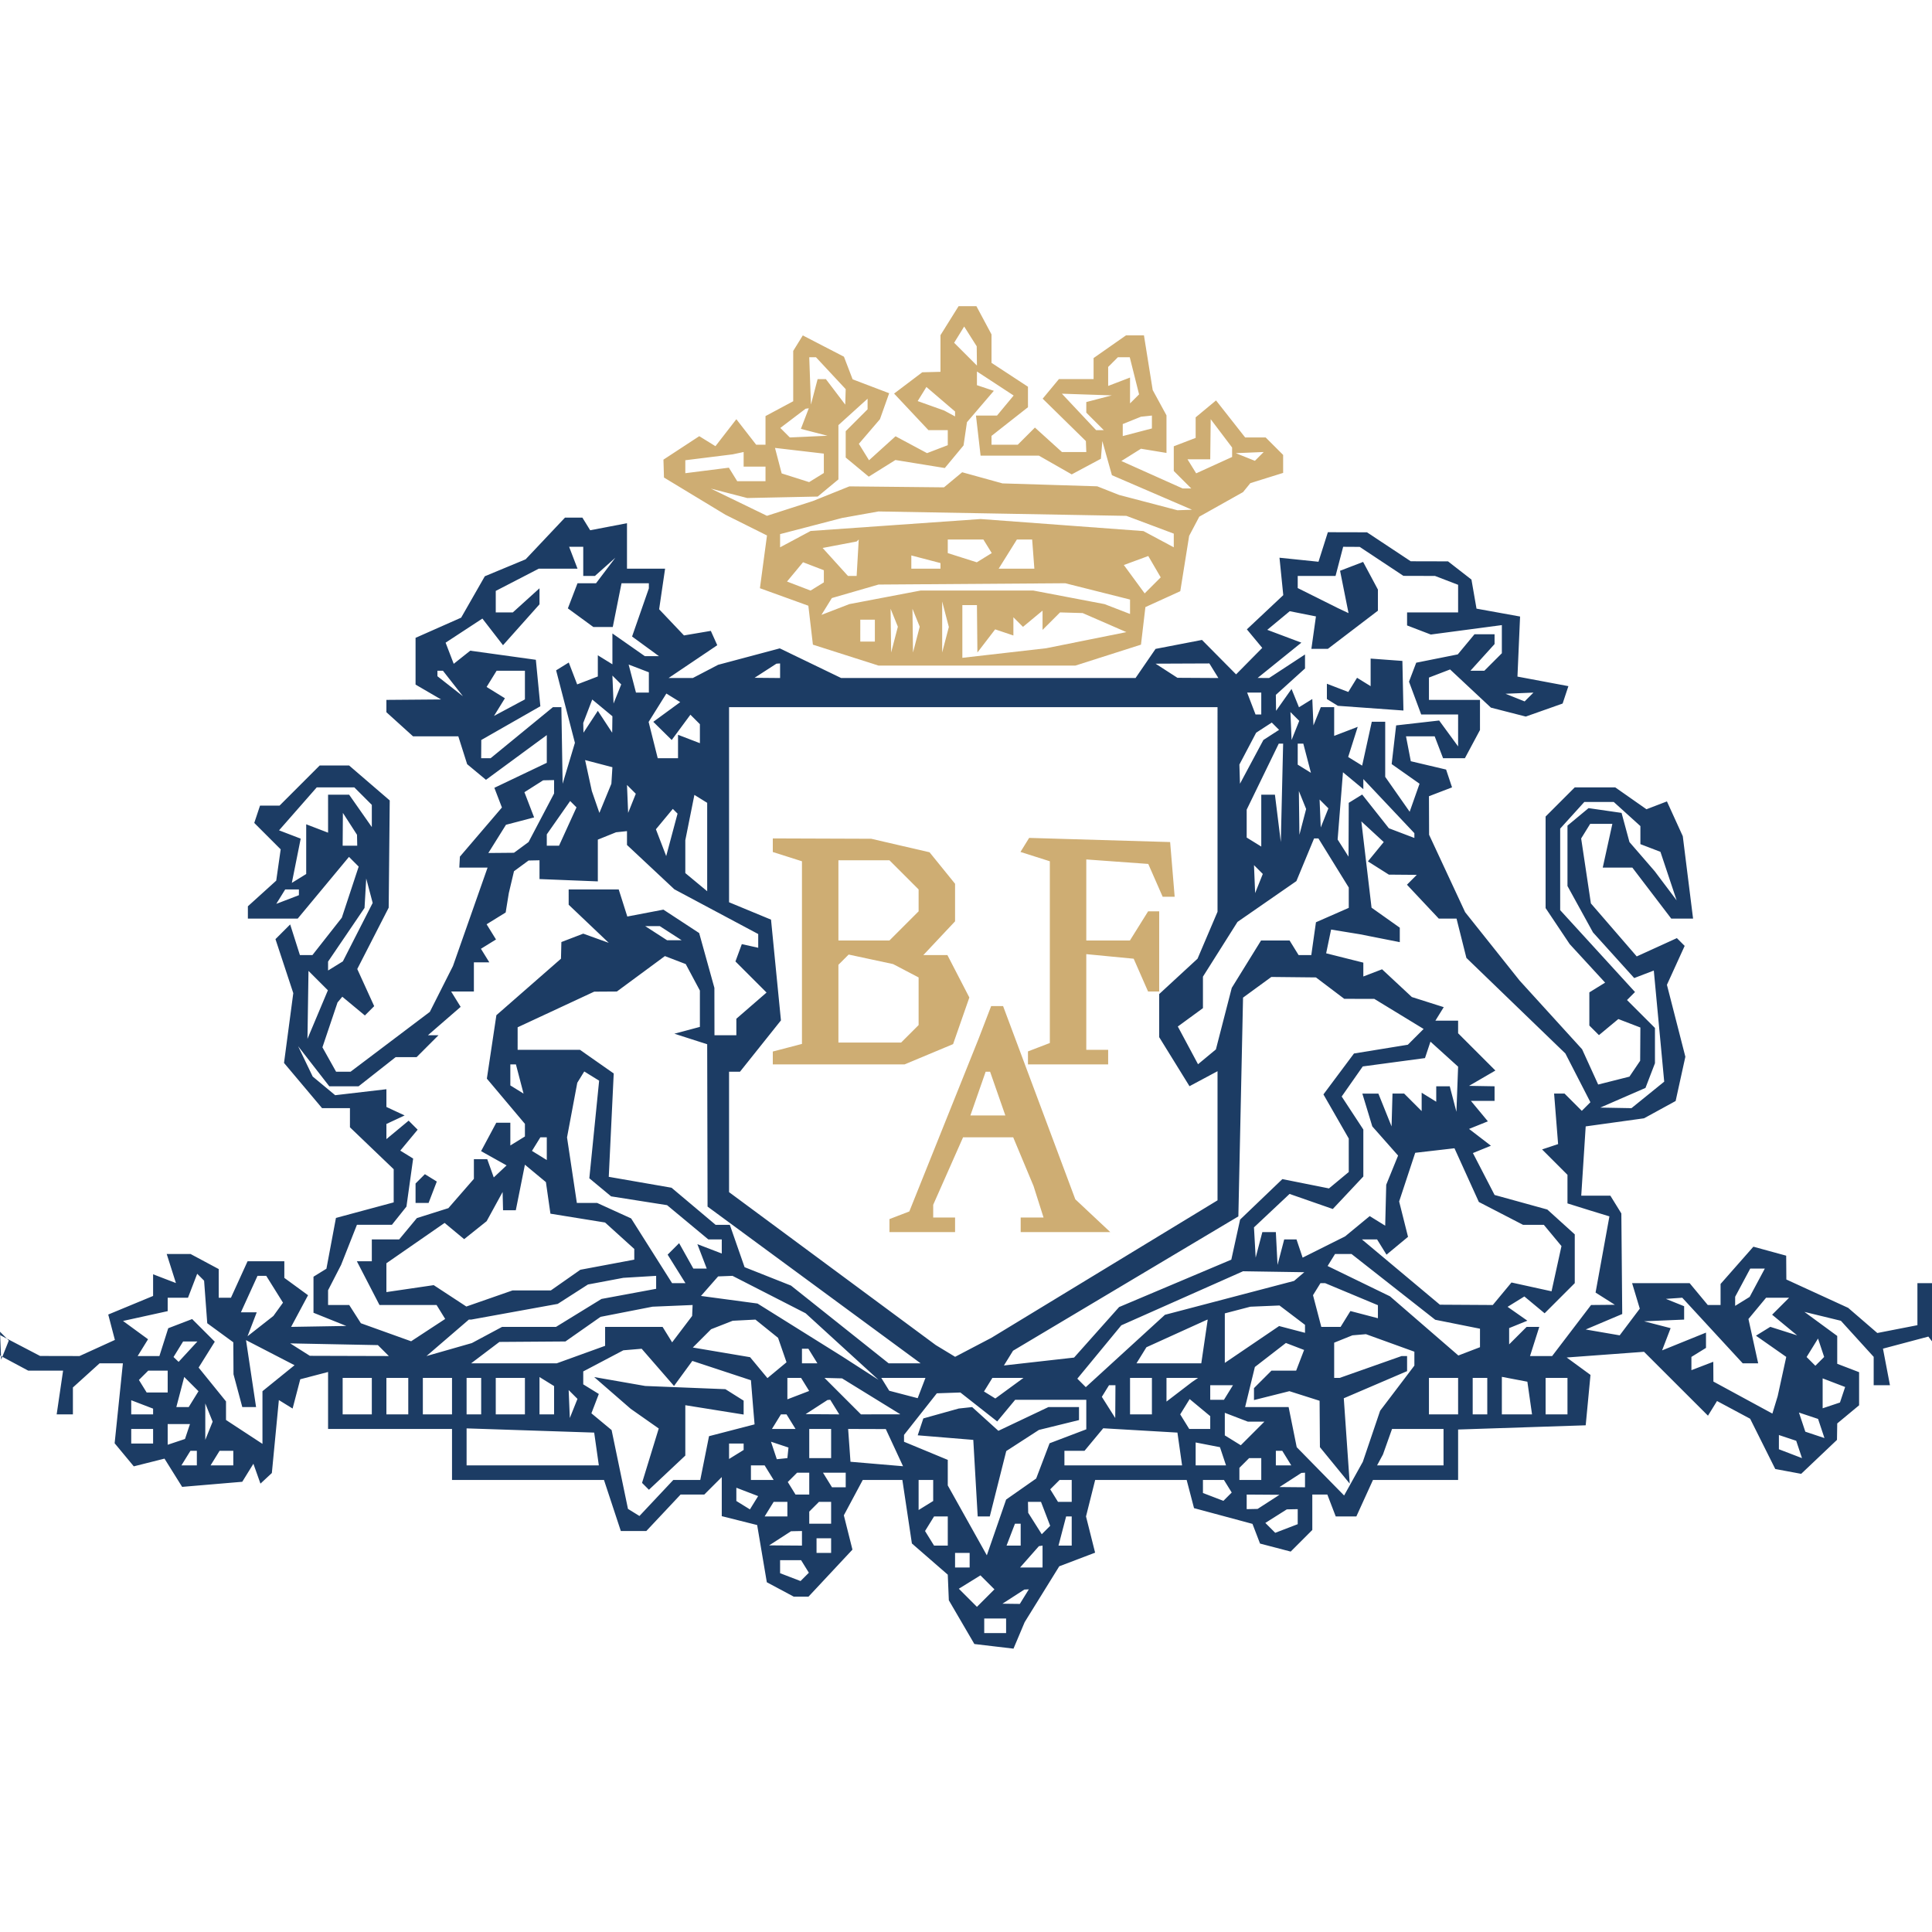
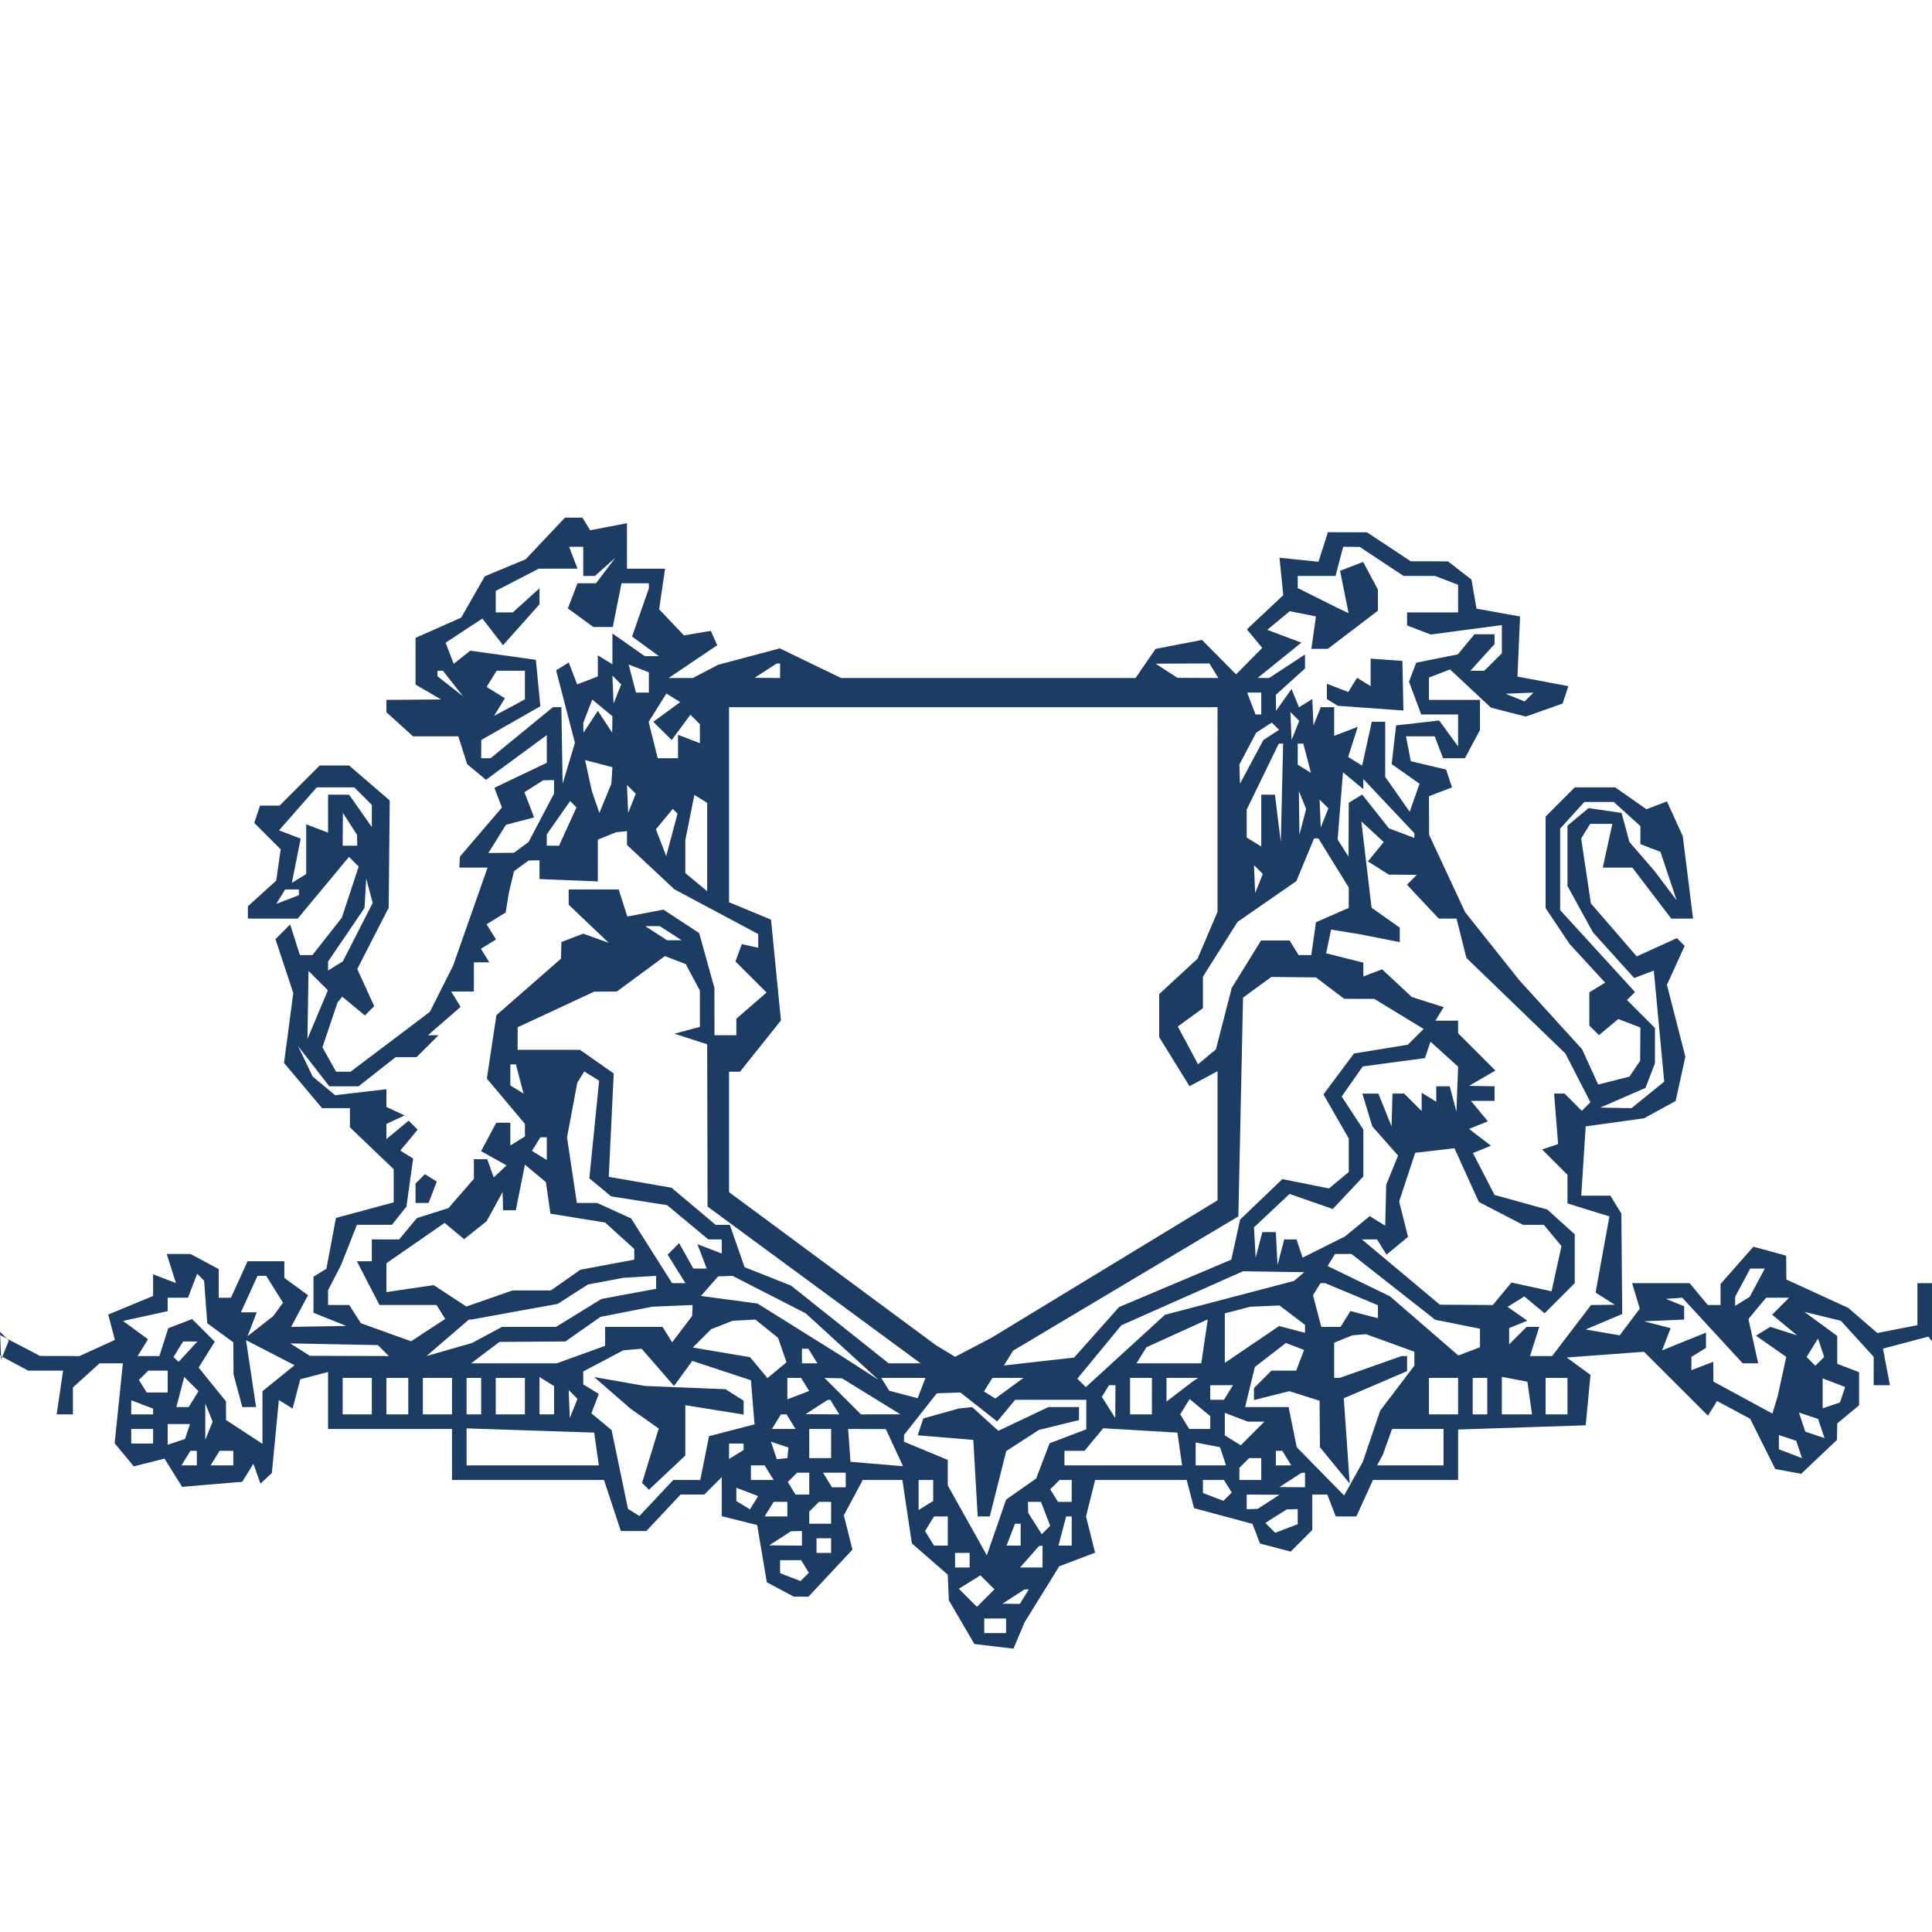
<svg xmlns="http://www.w3.org/2000/svg" width="265" height="265" baseProfile="tiny-ps" fill-rule="evenodd" version="1.2">
  <title>bimi-svg-tiny-12-ps</title>
  <path d="M74.796 73.858l-2.698 2.859-2.799 1.162-2.799 1.163-1.623 2.839-1.623 2.839-3.127 1.384L57 87.488v3.206 3.207l1.75 1.019 1.75 1.019-3.75.031L53 96v.845.845l1.829 1.655L56.657 101h3.104 3.104l.606 1.91.606 1.909 1.291 1.071 1.29 1.071 4.171-3.067L75 100.827v1.901 1.902l-3.596 1.714-3.595 1.715.518 1.351.518 1.351-2.882 3.369-2.882 3.37-.04.75L63 119h1.939 1.939l-2.374 6.75-2.373 6.75-1.587 3.146-1.587 3.146-5.435 4.104L48.086 147h-.993-.994l-.937-1.674-.936-1.674 1.035-3.076 1.036-3.076.327-.393.328-.392L48.5 138l1.548 1.285.639-.638.638-.639-1.161-2.547-1.161-2.547 2.155-4.207 2.155-4.207.072-7.355.071-7.356-2.784-2.394L47.888 105h-2.021-2.021l-2.75 2.75-2.75 2.75h-1.34-1.339l-.396 1.188-.396 1.187 1.813 1.813L38.5 116.5l-.306 2.146-.306 2.145-1.944 1.76L34 124.31v.845.845h3.417 3.417l3.516-4.233 3.517-4.233.666.666.666.666-1.156 3.505-1.157 3.504-2.016 2.563L42.855 131h-.86-.86l-.667-2.101-.667-2.1-1.008 1.008-1.009 1.009 1.222 3.703 1.222 3.703-.635 4.787-.635 4.788 2.61 3.101 2.61 3.102h1.911H48v1.313 1.313l3 2.874 3 2.874v2.275 2.274l-3.96 1.066-3.96 1.066-.653 3.484-.654 3.483-.886.548-.887.548v2.473 2.473l2.25.905 2.25.904-3.785.064-3.785.063 1.161-2.171 1.162-2.171-1.626-1.189L39 175.28v-1.14V173h-2.521-2.522l-1.139 2.5-1.139 2.5h-.84H30v-1.965-1.965l-1.934-1.035L26.131 172h-1.633-1.633l.633 1.994.633 1.993-1.566-.6-1.565-.601v1.486 1.485l-3.077 1.275-3.076 1.274.455 1.742.456 1.741-2.426 1.106L10.906 186l-2.703-.006-2.703-.006-2.75-1.435L0 183.119v1.405 1.406l1.934 1.035L3.869 188h2.392 2.393l-.441 3-.44 3h1.114H10v-1.845-1.845l1.829-1.655L13.657 187h1.599 1.599l-.565 5.481-.566 5.482 1.314 1.583 1.314 1.583 2.106-.529 2.106-.529 1.209 1.937 1.21 1.937 4.123-.349 4.124-.35.764-1.236.764-1.236.484 1.363.484 1.363.782-.728.781-.728.481-5.003.481-5.004.942.582.942.582.525-2.008.525-2.008 1.907-.499 1.908-.499v3.907V196h8.5H62v3.5 3.5h10.422 10.423L84 206.5l1.155 3.5h1.748 1.748L91 207.5l2.349-2.5h1.625H96.6l1.2-1.2 1.2-1.2v2.681 2.681l2.427.609 2.428.609.662 3.923.663 3.923 1.844.987 1.845.987h1.015 1.015l3.013-3.224 3.013-3.225-.59-2.352-.59-2.353 1.296-2.423 1.297-2.423h2.717 2.718l.653 4.354.653 4.354 2.46 2.139 2.461 2.14.073 1.756.073 1.757 1.751 3 1.751 3 2.683.317 2.684.317.767-1.817.766-1.817 2.372-3.83 2.372-3.831 2.459-.934 2.458-.935-.623-2.485-.624-2.485.627-2.5.628-2.5h6.275 6.275l.505 1.931.505 1.932 4.009 1.079 4.008 1.08.519 1.35.518 1.35 2.102.55 2.102.55 1.483-1.482 1.482-1.483v-2.428V205h1.031 1.032l.575 1.5.576 1.5h1.414 1.415l1.139-2.5 1.139-2.5h5.84H200v-3.461-3.461l8.75-.289 8.75-.289.329-3.456.328-3.456-1.632-1.194-1.633-1.194 5.304-.391 5.304-.391 4.385 4.381 4.386 4.381.621-1.005.621-1.006 2.272 1.216 2.271 1.216 1.722 3.446 1.722 3.447 1.777.332 1.778.331 2.455-2.328 2.455-2.329.018-1.128.017-1.127 1.5-1.245 1.5-1.245v-2.27-2.271l-1.5-.576-1.5-.575v-1.91-1.909l-2.25-1.65-2.25-1.649 2.5.608 2.5.609 2.25 2.475 2.25 2.475v1.944V190h1.117 1.116l-.479-2.507-.479-2.507 3.112-.827 3.113-.828.837 1.085.836 1.084-.573-2.5-.573-2.5-.013-2.25L265 176h-1-1v2.883 2.884l-2.75.536-2.75.537-2-1.726-2-1.725-4.239-1.945-4.238-1.944-.012-1.633-.011-1.634-2.25-.616-2.25-.616-2.25 2.555-2.25 2.556v1.444V179h-.878-.877L233 177.5l-1.245-1.5h-3.945-3.945l.527 1.75.527 1.75-1.379 1.83-1.378 1.83-2.331-.401-2.331-.402 2.506-1.061 2.505-1.061-.06-6.897-.061-6.898-.754-1.22-.754-1.22h-1.996-1.996l.305-4.75.305-4.75 4-.555 4-.555 2.169-1.186 2.168-1.187.667-3.036.667-3.035-1.264-4.933-1.265-4.933 1.217-2.669 1.216-2.669-.533-.534-.534-.533-2.754 1.255-2.754 1.255-3.143-3.635-3.143-3.635-.668-4.455-.668-4.454.62-1.003.62-1.003h1.52 1.521l-.659 3-.659 3h2.029 2.028l2.67 3.5 2.669 3.5h1.497 1.496l-.706-5.653-.706-5.653-1.087-2.385-1.087-2.386-1.403.538-1.404.539-2.141-1.5-2.141-1.5h-2.778H216l-2 2-2 2v6.277 6.278l1.653 2.472 1.654 2.473 2.428 2.64 2.429 2.641-1.082.668-1.082.669v2.274 2.275l.658.658.658.658 1.329-1.104 1.33-1.103 1.512.581 1.513.58-.015 2.282-.016 2.281-.734 1.088-.735 1.087-2.145.542-2.144.541-1.102-2.418-1.102-2.418-4.286-4.711-4.286-4.711-3.736-4.691-3.737-4.691-2.471-5.309-2.471-5.309-.01-2.643-.01-2.643 1.583-.608 1.583-.607-.407-1.222-.407-1.222-2.421-.571-2.42-.572-.329-1.706-.329-1.706h1.967 1.966l.576 1.5.575 1.5h1.496 1.497l1.035-1.934 1.035-1.935v-2.065V96h-3.5-3.5v-1.531-1.532l1.449-.556 1.45-.556 2.8 2.619 2.801 2.618 2.39.613 2.391.612 2.528-.893 2.528-.894.395-1.193.396-1.192-3.493-.656-3.494-.655.179-4.119.18-4.119-2.988-.541-2.988-.54-.346-1.993-.347-1.992-1.606-1.25-1.607-1.25-2.559-.007-2.559-.006-3-1.987-3-1.987-2.683-.006-2.682-.007-.643 2.026-.643 2.026-2.675-.276-2.674-.276.259 2.567.259 2.567-2.496 2.346-2.497 2.345 1.054 1.271 1.055 1.27-1.794 1.817-1.795 1.817-2.339-2.362-2.339-2.361-3.183.614-3.184.615-1.372 1.997L155.756 93h-20.19-20.19l-4.21-2.034-4.209-2.033-4.228 1.127-4.229 1.127-1.736.907-1.737.906h-1.661-1.662l3.339-2.25 3.339-2.25-.441-.984-.441-.983-1.842.312-1.841.312-1.704-1.794-1.703-1.795.408-2.784.409-2.784h-2.614H86v-3.117-3.116l-2.524.482-2.524.483-.535-.866-.535-.866h-1.194-1.194l-2.698 2.858m3.842 2.642l.576 1.5h-2.657-2.656l-2.951 1.526L68 81.051v1.475V84h1.171 1.172l1.828-1.655L74 80.69v1.099 1.099l-2.502 2.806-2.503 2.806-1.414-1.827-1.415-1.828-2.523 1.653-2.522 1.653.556 1.45.557 1.45 1.133-.9 1.133-.9 4.5.624 4.5.625.309 3.186.308 3.187-4.051 2.313-4.051 2.314-.007 1.25L66 104h.647.647l4.271-3.5 4.272-3.5h.581H77l.086 5.25.086 5.25.843-2.807.842-2.807-1.289-4.97-1.289-4.97.868-.537.867-.536.576 1.5.576 1.501 1.417-.544L82 92.786v-1.452-1.452l1 .618 1 .618v-2.116-2.115l2.223 1.556L88.445 90h.969.968l-1.842-1.347-1.842-1.347 1.151-3.302L89 80.702v-.351V80h-1.875-1.875l-.6 3-.6 3h-1.334-1.334l-1.745-1.276-1.746-1.277.662-1.723.661-1.724h1.271 1.27l1.324-1.75 1.325-1.75-1.402 1.25L81.6 79h-.8-.8v-2-2h-.969-.968l.575 1.5m105.072.5l-.523 2h-2.593H178v.831.831l2.75 1.372 2.75 1.372.735.347.735.346-.581-2.905-.581-2.906 1.581-.607 1.58-.607 1.016 1.897L189 80.869v1.447 1.447l-3.433 2.618L182.133 89h-1.129-1.13l.313-2.225.313-2.226-1.798-.357-1.798-.357-1.54 1.278-1.54 1.278 2.338.879 2.338.879-3 2.42-3 2.421.785.005.785.005 2.465-1.615L179 89.77v.96.96l-2 1.81-2 1.81.015 1.095.016 1.095 1.06-1.5 1.061-1.5.51 1.256.509 1.256.914-.565.915-.565.079 1.809.079 1.809.504-1.25.505-1.25h.916.917v1.969 1.968l1.615-.62 1.616-.62-.656 2.068-.656 2.067.959.593.959.592.661-3.008.661-3.009h.92.921v3.777 3.778l1.677 2.394 1.677 2.394.678-1.922.678-1.921-1.912-1.347-1.912-1.346.307-2.654.307-2.653 2.951-.336 2.95-.336 1.3 1.777 1.299 1.777v-2.191V98h-2.532-2.532l-.837-2.25-.836-2.25.495-1.3.495-1.301 2.851-.57 2.851-.57 1.145-1.38L202.245 87h1.377H205v.671.672l-1.655 1.828L201.69 92h.955.955l1.2-1.2 1.2-1.2v-1.929-1.929l-4.873.647-4.872.646-1.628-.624-1.627-.625v-.893V84h3.5 3.5v-1.893-1.893l-1.582-.607-1.582-.607-2.168-.007-2.168-.006-3-1.987-3-1.987-1.133-.006-1.134-.007-.523 2M188 92.226v1.892l-.931-.575-.931-.576-.601.973-.601.973-1.468-.564-1.468-.563v1.048 1.048l.752.465.752.464 4.498.324 4.498.324-.072-3.402-.072-3.402-2.178-.16-2.178-.161v1.892m-101.27.849L87.233 95h.884H89v-1.393-1.393l-1.387-.532-1.387-.532.504 1.925M105 92l-1.5.969 1.75.016L107 93v-1-1l-.25.015-.25.016L105 92m55 0l1.5.969 2.809.016 2.809.015-.618-1-.618-1-3.691.015-3.691.016L160 92m-100 .378v.377l1.75 1.373L63.5 95.5l-1.372-1.75L60.755 92h-.377H60v.378m7.431.734l-.687 1.112L68 95l1.256.776-.749 1.212-.748 1.212 2.12-1.135L72 95.93v-1.965V92h-1.941-1.941l-.687 1.112m16.648 1.471l.079 1.917.525-1.312.525-1.313-.604-.604-.604-.604.079 1.916m6.105 2.494l-1.216 1.947.624 2.488.625 2.488h1.391H93v-1.607-1.607l1.5.576 1.5.575v-1.302-1.302l-.651-.651-.651-.651-1.282 1.735-1.281 1.734-1.264-1.246-1.264-1.247 1.848-1.351 1.848-1.351-.951-.588-.952-.588-1.216 1.948m81.454-.577l.576 1.5h.393.393v-1.5V95h-.969-.968l.575 1.5m36.175-.817l1.312.525.604-.604.604-.604-1.916.079-1.917.079 1.313.525M80.617 97.556L80 99.164l.015.668.016.668.984-1.5.985-1.5.985 1.5.984 1.5.016-1.128.015-1.127-1.383-1.148-1.383-1.148-.617 1.607M100 110.379v13.378l2.878 1.192 2.878 1.192.68 6.91.681 6.909-2.808 3.52L101.5 147h-.75-.75v8.259 8.26l14.18 10.49 14.18 10.491 1.324.802 1.325.803 2.487-1.303 2.486-1.302 15.509-9.429L167 164.642v-8.856-8.856l-1.922 1.028-1.923 1.029-2.077-3.361-2.078-3.362v-2.958-2.957l2.629-2.425 2.629-2.424 1.371-3.218 1.371-3.218v-14.032V97h-33.5H100v13.379m77.079-10.796l.079 1.917.525-1.312.525-1.313-.604-.604-.604-.604.079 1.916m-3.708.221l-1.072.696-1.149 2.184-1.15 2.185.04 1.315.04 1.316 1.605-3 1.606-3 1.075-.696 1.076-.695-.5-.5-.5-.5-1.071.695m-.172 6.723L171 111.054v1.914 1.914l1 .618 1 .618v-3.559V109h.937.936l.404 3.25.403 3.25.16-6.75.16-6.75h-.301-.3l-2.2 4.527m4.801-3.086v1.441l.907.56.906.561-.523-2.002-.523-2.001h-.384H178v1.441m-97.284 2.936l.462 2.123.518 1.5.519 1.5.822-2 .822-2 .071-1.133.07-1.134-1.873-.49-1.873-.489.462 2.123m103.124 4.161l-.366 4.611.748 1.175.747 1.176.016-3.691.015-3.691.92-.569.92-.568 1.83 2.313 1.83 2.312 1.75.666 1.75.665v-.329-.328l-3.5-3.711-3.5-3.711v.693.694l-1.396-1.159-1.397-1.159-.367 4.611m-110.624-2.693l-1.284.815.664 1.73.664 1.729-1.93.505-1.929.504-1.209 1.936L66.983 117l1.759-.015 1.758-.016 1-.735 1-.736 1.75-3.33 1.75-3.33v-.919V107l-.75.015-.75.016-1.284.814m-32.356 3.101l-2.585 2.946 1.485.569 1.484.57-.607 3.034-.607 3.034.985-.608.985-.609v-3.41-3.409l1.5.575 1.5.576v-2.607V109h1.443 1.444l1.556 2.223L51 113.445v-1.522-1.523l-1.2-1.2-1.2-1.2h-2.577-2.578l-2.585 2.946m45.219-1.363l.079 1.917.525-1.312.525-1.313-.604-.604-.604-.604.079 1.916m8.543 2.558L94 115.25v2.253 2.252L95.5 121l1.5 1.245v-6.064-6.063l-.878-.543-.878-.543-.622 3.109m83.573-.641l.037 3 .461-1.769.461-1.769-.498-1.231-.498-1.231.037 3m-101.593.658L75 114.445v.778.777h.839.84l1.198-2.629 1.198-2.629-.436-.436-.435-.435-1.602 2.287m104.477-.575l.079 1.917.525-1.312.525-1.313-.604-.604-.604-.604.079 1.916m34.576.246L214 113.657v5.591 5.591l5.132 5.615 5.132 5.615-.549.549-.548.549 1.916 1.916L227 141v2.418 2.418l-.65 1.693-.649 1.693-3.101 1.35-3.1 1.35 2.139.039 2.139.039 2.246-1.818 2.245-1.818-.714-7.62-.714-7.62-1.344.515-1.343.516-2.827-3.131-2.827-3.131-1.75-3.181-1.75-3.181v-4.143-4.143l1.445-1.199 1.445-1.2 2.264.327 2.264.327.541 2 .541 2 1.731 2 1.731 2 1.505 2 1.506 2-1.112-3.33-1.112-3.329-1.375-.528-1.374-.527v-1.238-1.238l-1.829-1.655-1.828-1.655h-2.017-2.016l-1.655 1.829m-124.53.52l-1.16 1.398.706 1.838.706 1.839.778-2.912.779-2.911-.325-.325-.324-.324-1.16 1.397m-44.11 1.401L47 116h1 1l-.015-.75-.016-.75L48 113l-.969-1.5-.016 2.25m140.412 4.834l.699 5.916 1.937 1.372 1.937 1.372v.991.992l-2.75-.543-2.75-.543-1.962-.32-1.961-.321-.339 1.629-.338 1.629 2.55.64 2.55.64v.95.949l1.285-.493 1.285-.493 2.042 1.902 2.042 1.902 2.187.695 2.188.694-.573.928-.574.928h1.559H200v.864.863l2.556 2.556 2.555 2.555-1.805 1.051-1.806 1.05 1.75.031 1.75.03v1 1h-1.622-1.623l1.164 1.403 1.164 1.403-1.291.521-1.292.521L203 156l1.5 1.152-1.235.503-1.235.502 1.486 2.875 1.487 2.875 3.617.998 3.617.999 1.881 1.703L216 169.31v3.345V176l-2.067 2.067-2.067 2.067-1.389-1.153-1.389-1.153-1.151.711-1.151.711 1.357.951 1.357.951-1.25.507-1.25.508v1.116 1.117l1.2-1.2 1.2-1.2h.867.868l-.635 2-.635 2h1.517 1.516l2.67-3.5 2.669-3.5 1.632-.015 1.631-.016-1.322-.838-1.322-.838.95-5.225.949-5.225-1.377-.421L218 166l-1.5-.469-1.5-.468v-1.96-1.96l-1.741-1.741-1.741-1.741 1.099-.367 1.099-.366-.275-3.464-.275-3.464h.717.717l1.183 1.183 1.184 1.184.59-.591.59-.59-1.717-3.343-1.717-3.343-6.789-6.555-6.788-6.555-.676-2.695-.677-2.695h-1.217-1.217l-2.184-2.324-2.183-2.324.676-.676.675-.676-1.916-.015-1.917-.016-1.436-.908-1.435-.909 1.085-1.326 1.085-1.326-1.535-1.416-1.536-1.417.699 5.917M83.25 114.662l-1.25.505v2.863 2.864l-4-.159-4-.16v-1.287V118l-.75.015-.75.016-1 .734-1 .735-.355 1.5-.355 1.5-.216 1.33-.215 1.33-1.307.808-1.308.808.644 1.043.645 1.043L67 129.5l-1.033.638.576.931.575.931h-1.059H65v2 2h-1.559-1.559l.651 1.053.651 1.053-2.245 1.947L58.694 142h.724.725l-1.5 1.5-1.5 1.5h-1.437-1.436l-2.543 2-2.542 2h-2.009-2.009l-2.139-2.75-2.138-2.75 1 2.082 1.001 2.082 1.541 1.279 1.54 1.279 3.514-.41 3.514-.41v1.215 1.216l1.25.584 1.25.583-1.25.583-1.25.584v1.039 1.039l1.524-1.265 1.524-1.265.619.618.618.619-1.191 1.435-1.191 1.435.882.545.882.545-.459 3.294-.459 3.294-.997 1.25-.997 1.25h-2.399-2.399l-1.086 2.75-1.086 2.75-.893 1.736-.892 1.737v1.013V179h1.45 1.451l.799 1.25.8 1.25 3.445 1.237 3.446 1.237 2.336-1.531 2.337-1.531-.591-.956-.591-.956h-3.915-3.916l-1.551-3-1.551-3h1.025H51v-1.5-1.5h1.878 1.877l1.213-1.461 1.213-1.462 2.159-.681 2.16-.682 1.75-2.01 1.75-2.01v-1.347V159h.917.916l.447 1.25.446 1.25.879-.825.878-.825-1.748-.978-1.748-.979 1.042-1.946L68.07 154h.965H70v1.559 1.559l1-.618 1-.618v-.864-.865l-2.61-3.101-2.61-3.102.653-4.35.652-4.35 4.43-3.875 4.43-3.875.028-1.143.027-1.143 1.5-.576 1.5-.575 1.75.631 1.75.631-2.75-2.615-2.75-2.615v-1.047V122h3.433 3.432l.59 1.857.589 1.857 2.476-.473 2.476-.473 2.453 1.606 2.452 1.607 1.044 3.76 1.044 3.759.005 3.25L98 142h1.5 1.5v-1.133-1.132l2.071-1.797 2.071-1.796-2.133-2.133-2.134-2.134.438-1.187.437-1.188 1.125.25L104 130v-.941-.942l-5.75-3.067-5.75-3.068-3.25-3.042-3.25-3.041v-.95V114l-.75.079-.75.079-1.25.504m95.78 3.265l-1.212 2.927-4.039 2.799-4.04 2.8-2.369 3.753-2.37 3.754v2.16 2.16l-1.723 1.259-1.723 1.26 1.386 2.588 1.385 2.588 1.226-1.018 1.227-1.017 1.087-4.22 1.088-4.22 2.009-3.25 2.009-3.25h1.955 1.956l.618 1 .618 1h.871.872l.319-2.25.32-2.25 2.25-.987 2.25-.987v-1.395-1.395l-2.082-3.368-2.081-3.368h-.297-.297l-1.213 2.927m-6.951 2.656l.079 1.917.525-1.312.525-1.313-.604-.604-.604-.604.079 1.916m-121.963 1.935L50 124.536l-2.5 3.679-2.5 3.679v.612.612l1.014-.627 1.015-.627 2.044-4.007 2.045-4.008-.443-1.674-.443-1.675-.116 2.018m-11.609.471l-.611.988 1.552-.595 1.552-.596v-.393V122h-.941-.941l-.611.989M90 128l1.5.969h1 1L92 128l-1.5-.969h-1-1L90 128m-2.094 5.57L84.611 136l-1.555.01-1.556.01-5.25 2.444-5.25 2.444v1.546V144h4.277 4.278l2.312 1.62 2.313 1.619-.34 7.09-.34 7.089 4.305.748 4.305.748 3.022 2.543L98.153 168h.976.975l1.013 2.906 1.013 2.905 3.185 1.263 3.185 1.263 6.697 5.332 6.696 5.331h2.194 2.193l-14.614-10.75-14.615-10.75-.025-11.133L97 143.233l-2.25-.722-2.25-.723 1.75-.467 1.75-.468v-2.492-2.492l-.972-1.817-.972-1.817-1.428-.548-1.428-.548-3.294 2.431m-45.662 4.262l-.071 4.661 1.401-3.331 1.4-3.331-1.33-1.33-1.33-1.33-.07 4.661m130.197-2.415l-1.941 1.418-.321 15.004-.321 15.005-15.453 9.213-15.454 9.213-.625 1.012-.626 1.012 4.813-.543 4.812-.542 3.087-3.465 3.088-3.465 7.695-3.251 7.695-3.25.604-2.748.603-2.749 2.898-2.776 2.898-2.776 3.197.639 3.196.639 1.357-1.126 1.357-1.126v-2.296-2.297l-1.737-3.026-1.736-3.025 2.094-2.806 2.095-2.805 3.693-.601 3.693-.601 1.082-1.082 1.083-1.083-3.383-2.063-3.384-2.063-2.059-.003-2.059-.004-1.941-1.468-1.941-1.468-3.059-.032-3.059-.032-1.941 1.417m23.391 8.586l-.375 1.126-4.268.572-4.267.573-1.445 2.063-1.445 2.063 1.484 2.265L187 154.93v3.22 3.221l-2.094 2.23-2.095 2.229-2.965-1.033-2.965-1.034-2.44 2.293-2.441 2.293.116 2.075.116 2.076.457-1.75.458-1.75h.926.927l.116 2.25.116 2.25.457-1.75.458-1.75h.843.843l.42 1.25.42 1.25 2.913-1.457 2.914-1.457 1.687-1.391 1.687-1.391 1.063.657 1.063.657.07-2.809.071-2.809.813-2 .814-2-1.769-2-1.769-2-.682-2.25-.683-2.25h1.1 1.099l.905 2.25.904 2.25.064-2.25L191 150h.8.8l1.2 1.2 1.2 1.2v-1.259-1.259l1 .618 1 .618v-1.059V149h.927.926l.458 1.75.457 1.75.116-3.095.116-3.095-1.896-1.716-1.897-1.716-.375 1.125M70 147.441v1.441l.907.56.906.561-.523-2.002-.523-2.001h-.384H70v1.441m9.66.3l-.478.774-.704 3.749-.703 3.749.674 4.494.674 4.493h1.391 1.392l2.331 1.062 2.332 1.062 2.807 4.438L92.184 176h.916.917l-1.221-1.955-1.22-1.954.787-.787.787-.787.975 1.741.974 1.742h.919.919l-.642-1.674-.642-1.673 1.673.642 1.674.642v-.968V170h-.923-.924l-2.826-2.347-2.827-2.348-3.839-.604-3.839-.604-1.494-1.239-1.493-1.24.673-6.694.672-6.695-1.021-.631-1.021-.631-.478.774m-6.117 9.19l-.576.931 1.017.628 1.016.628v-1.559V156h-.441-.441l-.575.931m123.264.88l-2.692.311-1.102 3.338-1.102 3.339.609 2.425.609 2.424-1.476 1.225-1.475 1.224-.648-1.048-.648-1.049h-1.04-1.04l5.349 4.478 5.349 4.479 3.628.021 3.627.022 1.282-1.544 1.282-1.545 2.748.604 2.748.603.681-3.1.681-3.1-1.211-1.459-1.211-1.459h-1.427-1.427l-3.029-1.566-3.029-1.567-1.672-3.683-1.671-3.684-2.693.311m-125.432 5.066L70.75 166h-.875H69l-.03-1.25-.031-1.25-1.094 2-1.094 2-1.543 1.233-1.544 1.233-1.341-1.113-1.341-1.113-3.991 2.766L53 173.272v1.978 1.977l3.245-.476 3.244-.476 2.239 1.466 2.238 1.467 3.166-1.104L70.298 177h2.629 2.628l2.024-1.417 2.023-1.418 3.699-.694 3.699-.694v-.733-.734l-2.003-1.813-2.004-1.813-3.746-.605-3.747-.606-.31-2.164-.31-2.164-1.44-1.195-1.441-1.196-.624 3.123m-13.736-1.183l-.639.639v1.334V165h.893.893l.563-1.468.564-1.468-.817-.505-.817-.505-.64.64m124.969 11.131l-.509.824 4.277 2.079 4.278 2.078 4.69 4.059 4.69 4.059 1.483-.569 1.483-.569v-1.268-1.268l-3.071-.614-3.07-.614-5.742-4.511-5.741-4.511h-1.129-1.129l-.51.825m-20.457 5.252l-8.348 3.707-3.017 3.659-3.016 3.66.58.58.581.581 5.428-4.961 5.429-4.962 8.856-2.324 8.856-2.324.7-.597.699-.596-4.199-.065-4.2-.065-8.349 3.707m76.884-2.143L238 177.869v.624.625l.995-.615.994-.614 1.041-1.945 1.04-1.944h-1-1l-1.035 1.934m-212.618.423L25.786 178h-1.393H23v.921.92l-3.063.673-3.064.673 1.716 1.255 1.717 1.255-.712 1.151-.712 1.152h1.492 1.491l.606-1.908.605-1.907 1.64-.629 1.639-.629 1.553 1.552 1.553 1.553-1.109 1.776-1.108 1.775 1.878 2.319 1.878 2.32v1.274 1.274l2.5 1.638 2.5 1.638v-3.613-3.612l2.2-1.782 2.2-1.781-3.327-1.72-3.328-1.721.689 4.592.689 4.591h-.945-.945l-.603-2.25-.603-2.25-.013-2.193-.014-2.194-1.787-1.306-1.787-1.307-.216-2.919-.216-2.92-.473-.474-.474-.473-.63 1.643m7.765 1.143l-1.139 2.5h1.085 1.086l-.63 1.641-.63 1.642 1.773-1.392L37.5 180.5l.658-.911.658-.91-1.148-1.84L36.519 175h-.599-.599l-1.139 2.5m48.891-1.771l-2.426.456-2.074 1.331-2.073 1.331-5.934 1.076L64.633 181h-.161-.161l-2.905 2.5L58.5 186l3.111-.89 3.11-.89 2.074-1.11 2.074-1.11h3.697 3.698l3.118-1.916 3.118-1.916 3.75-.695 3.75-.696v-.888V175l-2.25.136-2.25.136-2.427.457m14.251.687l-1.175 1.341 3.877.52 3.878.52 5.798 3.623 5.798 3.623 2.5 1.611 2.5 1.611-5-4.567-5-4.567-5.014-2.565-5.015-2.566-.985.038-.986.038-1.176 1.34m83.283.41l-.511.827.569 2.173.568 2.174h1.325 1.324l.672-1.087.672-1.087 1.887.493 1.887.494v-.893-.893l-3.622-1.514-3.622-1.513h-.319-.319l-.511.826m49.143 1.836l1.25.505v.916.917l-2.75.116-2.75.116 1.823.471 1.824.472-.585 1.524-.585 1.524 1.512-.612L231 184l1.5-.607 1.5-.607v1.048 1.048l-1 .618-1 .618v.91.909l1.5-.575 1.5-.576.008 1.357.008 1.357 4.045 2.196 4.044 2.195.364-1.195.364-1.196.588-2.69.587-2.691-2.077-1.455-2.078-1.455.983-.608.984-.607 1.84.584 1.84.585-1.715-1.416-1.715-1.417 1.165-1.165L245.4 178h-1.578-1.577l-1.211 1.459-1.211 1.459.668 3.041.668 3.041H240.1h-1.059l-4.148-4.5-4.148-4.5-1.122.079-1.123.079 1.25.504m-143.813 1.265l-3.563.697-2.409 1.688-2.41 1.688-4.528.032-4.527.032-1.941 1.468L64.618 187h5.87 5.87l3.321-1.201L83 184.598v-1.299V182h3.941 3.941l.655 1.06.655 1.06 1.372-1.81 1.372-1.81.032-.75L95 179l-2.75.115-2.75.115-3.563.697m83.813-.238l-1.75.458v3.396 3.397l3.725-2.528 3.725-2.528 1.775.465 1.775.464v-.546-.547l-1.75-1.328-1.75-1.328-2 .084-2 .084-1.75.457m-70.732 2.051l-1.482.581-1.254 1.254-1.254 1.254 3.929.664 3.928.663 1.19 1.435 1.19 1.434 1.308-1.086 1.308-1.085-.58-1.677-.58-1.677-1.552-1.25-1.551-1.25-1.559.079-1.559.079-1.482.582m62.355 1.178l-4.126 1.874-.683 1.104-.682 1.104h4.445 4.446l.44-3 .441-3-.077.022-.077.022-4.127 1.874M.079 184.583l.079 1.917.525-1.312.525-1.313-.604-.604-.604-.604.079 1.916m184.171-.921l-1.25.505v2.416V189h.374.375l4.251-1.5 4.251-1.5h.375.374v1.036 1.035l-4.341 1.861-4.341 1.861.407 5.853.406 5.854-2.043-2.5-2.044-2.5-.022-3.183-.022-3.182-2.072-.658-2.072-.658-2.428.61-2.428.609v-.819-.819l1.2-1.2 1.2-1.2h1.693 1.693l.544-1.417.544-1.417-1.249-.48-1.248-.479-2.128 1.647-2.128 1.646-.669 2.75-.669 2.75h2.984 2.983l.556 2.75.555 2.75 3.25 3.314 3.251 3.313 1.284-2.313 1.284-2.314 1.187-3.5 1.186-3.5 2.349-3.094 2.348-3.095v-.955-.954l-3.321-1.201-3.321-1.201-.929.079-.929.079-1.25.504m-159.791 1.405l-.659 1.066.35.333.35.332 1.289-1.399 1.29-1.399h-.981-.98l-.659 1.067m16.695.049l1.346.853 5.417.016 5.416.015-.749-.75-.75-.75-6.013-.118-6.013-.119 1.346.853m207.429-.25l-.783 1.267.6.6.6.6.604-.604.604-.604-.421-1.263-.421-1.263-.783 1.267M82.75 186.661L80 188.109v.887.886l1.068.66 1.068.66-.508 1.326-.509 1.326 1.385 1.15 1.386 1.15 1.122 5.405 1.123 5.406.787.487.787.486 2.32-2.469 2.32-2.469h1.85 1.851l.601-3.004.601-3.004 3.124-.81 3.124-.809-.1-1.187-.1-1.186-.15-1.84-.15-1.84-4.018-1.326-4.019-1.326-1.256 1.718-1.256 1.718-2.219-2.552L88.013 185l-1.256.106-1.257.106-2.75 1.449M110 186v1h1.059 1.059l-.618-1-.618-1h-.441H110v1m-90.306 2.639l-.64.64.532.86.532.861h1.441H23v-1.5-1.5h-1.333-1.334l-.639.639m5.034 2.295L24.187 193h.848.847l.672-1.087.672-1.087-.979-.979-.979-.979-.54 2.066M47 191.5v2.5h2 2v-2.5-2.5h-2-2v2.5m6 0v2.5h1.5H56v-2.5-2.5h-1.5H53v2.5m5 0v2.5h2 2v-2.5-2.5h-2-2v2.5m6 0v2.5h1 1v-2.5-2.5h-1-1v2.5m4 0v2.5h2 2v-2.5-2.5h-2-2v2.5m6-.059V194h1 1v-1.941-1.941l-1-.618-1-.618v2.559m10-.384l2.5 2.174 1.927 1.353 1.928 1.353-1.145 3.731-1.145 3.73.471.472.472.471 2.496-2.345L94 199.651v-3.453-3.454l4 .64 4 .64v-.953-.953l-1.25-.786-1.25-.787-5.5-.22-5.5-.22-3.5-.612-3.5-.611 2.5 2.175m24-.588v1.468l1.494-.573 1.495-.574-.554-.895-.553-.895h-.941H108v1.469m7.591 1.031l2.5 2.5 2.704-.005 2.705-.005-4-2.464-4-2.464-1.205-.031-1.204-.031 2.5 2.5m5.834-1.621l.544.88 1.951.51 1.951.51.533-1.39.533-1.389h-3.027-3.028l.543.879m14.118.052l-.576.931.778.48.777.481 1.93-1.412 1.93-1.411h-2.132-2.132l-.575.931M155 191.5v2.5h1.5 1.5v-2.5-2.5h-1.5-1.5v2.5m5-.878v1.623l1.75-1.34 1.75-1.339.417-.283.416-.283h-2.166H160v1.622m36 .878v2.5h2 2v-2.5-2.5h-2-2v2.5m6 0v2.5h1 1v-2.5-2.5h-1-1v2.5m4-.073V194h2.07 2.069l-.319-2.24-.32-2.24-1.75-.333-1.75-.334v2.574m6 .073v2.5h1.5 1.5v-2.5-2.5h-1.5-1.5v2.5m38-.385v2.052l1.188-.396 1.187-.396.355-1.064.355-1.065-1.543-.591-1.542-.592v2.052m-98.375-.317l-.493.797.919 1.453.918 1.452.016-2.25L153 190h-.441-.441l-.493.798M166 191v1h.941.941l.618-1 .618-1h-1.559H166v1m-87.921 1.583l.079 1.917.525-1.312.525-1.313-.604-.604-.604-.604.079 1.916m48.171 1.38l-2.25 2.853v.471.47l3 1.243 3 1.243v1.752 1.753l2.678 4.792 2.679 4.792 1.324-3.823 1.323-3.824 2.061-1.443 2.061-1.444.919-2.417.919-2.417 2.518-.957 2.518-.957v-2.025V192h-4.878-4.877l-1.233 1.486-1.233 1.485-2.524-1.985L131.73 191l-1.615.055-1.615.056-2.25 2.852M18 193.031V194h1.5H21v-.393-.393l-1.5-.576-1.5-.575v.968m94-.031l-1.5.969 2.309.016 2.309.015-.618-1-.618-1-.191.015-.191.016-1.5.969m50.53-.049l-.648 1.049.618 1 .618 1h1.441H166v-.878-.877l-1.411-1.171-1.411-1.171-.648 1.048M28.158 195v2.5l.504-1.25.505-1.25-.505-1.25-.504-1.25v2.5m100.916-1.123l-2.426.678-.386 1.159-.386 1.158 3.812.314 3.812.314.302 5.25.303 5.25h.829.829l1.129-4.484 1.129-4.483 2.239-1.449 2.24-1.449 2.75-.676 2.75-.676v-.891V193h-2.099-2.099l-3.431 1.628-3.431 1.628-1.798-1.628-1.799-1.628-.922.1-.921.099-2.426.678M106.5 195l-.618 1h1.618 1.618l-.618-1-.618-1h-.382-.382l-.618 1m61.5.334v1.548l1.096.677 1.096.678 1.618-1.619 1.619-1.618h-1.133-1.132l-1.582-.607-1.582-.607v1.548m79.188-.271l.437 1.312 1.313.438 1.312.437-.437-1.312-.438-1.313-1.312-.437-1.313-.438.438 1.313M23 196.75v1.417l1.188-.396 1.187-.396.34-1.021.341-1.021h-1.528H23v1.417m-5 .25v1h1.5H21v-1-1h-1.5H18v1m46 1.461V201h9.07 9.069l-.319-2.25-.32-2.25-8.75-.289-8.75-.289v2.539m47-.461v2h1.5 1.5v-2-2h-1.5-1.5v2m5.495.25l.16 2.25 3.605.306 3.605.307-1.182-2.549-1.183-2.548-2.583-.008-2.583-.008.161 2.25m33.544-.797L148.755 199h-1.377H146v1 1h8.07 8.069l-.319-2.25-.32-2.25-5.089-.297-5.089-.296-1.283 1.546m40.275.297l-.622 1.75-.405.75-.405.75h4.559H198v-2.5-2.5h-3.531-3.532l-.623 1.75m53.686.06v.976l1.584.608 1.583.607-.396-1.188-.396-1.188-1.187-.396-1.188-.396v.977m-144 1.249v1.059l1-.618 1-.618v-.441V198h-1-1v1.059m6.15-.109l.4 1.2.725-.075L108 200l.075-.725.075-.725-1.2-.4-1.2-.4.4 1.2m57.85.477V201h2.083 2.084l-.417-1.25-.416-1.25-1.667-.323-1.667-.324v1.574M25.5 200l-.618 1h1.059H27v-1-1h-.441-.441l-.618 1m4 0l-.618 1h1.559H32v-1-1h-.941-.941l-.618 1m145.5 0v1h1.059 1.059l-.618-1-.618-1h-.441H175v1m-4.333.667l-.667.666v.834.833h1.5 1.5v-1.5-1.5h-.833-.834l-.666.667M103 202v1h1.559 1.559l-.618-1-.618-1h-.941H103v1m5.694.639l-.64.64.532.86.532.861h.941.941v-1.5-1.5h-.833-.834l-.639.639m4.806.361l.618 1h.941.941v-1-1h-1.559-1.559l.618 1m63.5 0l-1.5.969 1.75.016L179 204v-1-1l-.25.015-.25.016-1.5.969m-51 2.059v2.059l1-.618 1-.618v-1.441V203h-1-1v2.059m18.694-1.42l-.64.64.532.86.532.861h.941.941v-1.5-1.5h-.833-.834l-.639.639m20.306.254v.893l1.402.538 1.402.538.571-.57.571-.571-.532-.86-.532-.861h-1.441H165v.893m-64 1.079v.91l.931.575.931.576.563-.912.564-.911-1.495-.574-1.494-.573v.909M171 206v1l.75-.015.75-.016L174 206l1.5-.969-2.25-.016L171 205v1m-65.5 1l-.618 1h1.559H108v-1-1h-.941-.941l-.618 1m6.167-.333l-.667.666v.834.833h1.5 1.5v-1.5-1.5h-.833-.834l-.666.667m29.348.083l.016.75.93 1.471.93 1.471.578-.578.578-.578-.63-1.643-.631-1.643h-.893H141l.015.75m34.014 1.211l-1.471.93.678.678.678.678 1.543-.592 1.543-.592v-1.032V207l-.75.015-.75.016-1.471.93M127.5 209l-.618 1 .618 1 .618 1h.941.941v-2-2h-.941-.941l-.618 1m18.21 1l-.523 2h.907.906v-2-2h-.383-.384l-.523 2m-7.072.5l-.575 1.5h.968.969v-1.5-1.5h-.393-.393l-.576 1.5M107 211l-1.5.969 2.25.016L110 212v-1-1l-.75.015-.75.016-1.5.969m5 1v1h1 1v-1-1h-1-1v1m29.211 1.538l-1.29 1.462h1.54H143v-1.5-1.5l-.25.038-.25.038-1.289 1.462M131 214v1h1 1v-1-1h-1-1v1m-24 .893v.893l1.402.538 1.402.538.571-.57.571-.571-.532-.86-.532-.861h-1.441H107v.893M133 217l-1.483.917 1.241 1.241L134 220.4l1.2-1.2 1.2-1.2-.958-.958-.959-.959L133 217m6 2l-1.5.969 1.191.016 1.191.015.618-1 .618-1-.309.015-.309.016-1.5.969m-4 4v1h1.5 1.5v-1-1h-1.5-1.5v1" fill="#1c3c64" />
-   <path d="M130.241 43.986L129 45.973v2.513V51l-1.25.032-1.25.032-1.931 1.461-1.931 1.46 2.355 2.508L127.349 59h1.325H130v1.031 1.032l-1.422.545-1.422.546-2.161-1.157-2.161-1.156-1.818 1.644-1.817 1.645-.698-1.128-.697-1.128 1.446-1.687 1.446-1.687.633-1.782.633-1.782-2.507-.953-2.506-.953-.596-1.552-.595-1.552-2.822-1.459-2.822-1.46-.657 1.063-.657 1.063v3.452 3.452l-1.9 1.017-1.9 1.016v1.965V61h-.64-.64l-1.36-1.75L101 57.5l-1.433 1.85-1.434 1.85-1.11-.686-1.111-.686-2.456 1.609L91 63.046l.037 1.227.036 1.227 4.214 2.551 4.213 2.551 2.852 1.422 2.851 1.423-.485 3.618-.485 3.617 3.321 1.201 3.321 1.201.313 2.67.312 2.669 4.5 1.436 4.5 1.435H134h13.5l4.5-1.435 4.5-1.436.303-2.575.304-2.576 2.392-1.09 2.393-1.09.608-3.796.608-3.796.696-1.317.696-1.317 3-1.683 3-1.683.5-.615.5-.615 2.25-.703 2.25-.702v-1.232V62.4l-1.2-1.2-1.2-1.2h-1.406-1.406l-1.996-2.538-1.996-2.537-1.398 1.16-1.398 1.16v1.409 1.409l-1.5.575-1.5.576v1.693V64.6l1.2 1.2 1.2 1.2h-.591-.591l-4.204-1.882-4.204-1.883 1.345-.842 1.345-.843 1.75.288 1.75.288v-2.577-2.576l-.945-1.737-.946-1.736-.6-3.75-.6-3.75h-1.232-1.232l-2.222 1.557L150 49.113v1.444V52h-2.378-2.377l-1.114 1.342-1.114 1.342 2.964 2.908 2.963 2.908.028.75.028.75h-1.671-1.672l-1.852-1.676-1.852-1.677-1.177 1.177L139.6 61h-1.8-1.8v-.606-.606l2.5-1.967 2.5-1.966V54.45v-1.404l-2.5-1.638-2.5-1.638v-1.951-1.95l-1.035-1.935L133.93 42h-1.225-1.224l-1.24 1.986m1.32 1.915l-.689 1.114 1.564 1.564L134 50.143l-.015-1.322-.016-1.321-.859-1.357-.86-1.357-.689 1.115m-20.445 6.349l.116 3.25.457-1.75.458-1.75h.566.567l1.328 1.75 1.328 1.75.032-1.061.032-1.062-2.039-2.188L111.922 49h-.461H111l.116 3.25m41.551-2.583l-.667.666v1.302 1.302l1.5-.575 1.5-.576v1.774 1.773l.62-.62.62-.62-.639-2.546-.639-2.547h-.814-.815l-.666.667M134 51.894v.939l1.159.387 1.159.386-1.844 2.153-1.844 2.154-.234 1.593-.234 1.593-1.284 1.549-1.285 1.548-3.387-.55-3.387-.55-1.828 1.142-1.829 1.142-1.581-1.313L116 62.755v-1.806-1.806l1.5-1.5 1.5-1.5v-.727-.726l-2 1.81-2 1.81v3.723 3.722l-1.419 1.177-1.418 1.178-4.832.101-4.831.101-2.5-.647-2.5-.647 3.849 1.867 3.849 1.867 3.151-1.015 3.151-1.014 2.5-1.005 2.5-1.004 6.489.067 6.49.067 1.247-1.036 1.248-1.035 2.763.764 2.763.764 6.5.2 6.5.201 1.5.592 1.5.593 4 1.049 4 1.049 1-.035 1-.034-5.493-2.37-5.492-2.369-.658-2.34-.658-2.341-.099 1.215-.1 1.215-2 1.07-2 1.07-2.25-1.285-2.25-1.285h-4-4l-.316-2.75-.317-2.75h1.444 1.444l1.14-1.374 1.14-1.373-2.518-1.65L134 50.954v.94m-7.529 2.153l-.598.967 1.814.647 1.813.647.75.405.75.405v-.337-.337l-1.965-1.682-1.966-1.683-.598.968M148 56.5l2.349 2.5h.525.526l-1.2-1.2-1.2-1.2v-.727-.726l1.75-.458 1.75-.457-3.424-.116-3.425-.116L148 56.5m-39.234.881l-1.735 1.317.651.651.651.651 2.584-.116 2.583-.116-1.823-.471-1.824-.472.542-1.412.542-1.413-.218.032-.219.032-1.734 1.317m46.484.281l-1.25.505v.823.823l2-.523 2-.523v-.884V57l-.75.079-.75.079-1.25.504m10.782 2.588L166 63h-1.559-1.559l.595.962.594.963 2.465-1.123L169 62.679v-.648-.649l-1.468-1.941-1.468-1.941-.032 2.75m-59.273 2.935l.457 1.749 1.883.597 1.883.598 1.009-.623 1.009-.624V63.55v-1.331l-3.349-.391-3.35-.391.458 1.748m-9.509-.462l-3.25.404v.889.889l2.987-.378 2.987-.378.572.925.572.926h1.941H105v-1-1h-1.5-1.5v-1-1l-.75.16-.75.16-3.25.403m73.563-.04l1.312.525.604-.604.604-.604-1.916.079-1.917.079 1.313.525M118 70.599l-2.5.448-4.25 1.107L107 73.26v.905.905l2.094-1.12 2.094-1.121 11.66-.818 11.659-.819 11.168.827 11.167.826 2.079 1.113L161 75.07v-.937-.937l-3.25-1.22-3.25-1.219-17-.303-17-.302-2.5.447m-2.832 4.118l-2.333.444 1.738 1.919L116.31 79l.595-.001h.595l.144-2.5.144-2.499-.144.136-.144.136-2.332.445m14.832.216v.932l1.991.632 1.991.632 1.025-.634 1.026-.633-.576-.931-.575-.931h-2.441H130v.933M138.232 76l-1.249 2h2.446 2.447l-.151-2-.151-2h-1.046-1.047l-1.249 2M125 77.094V78h2 2v-.383-.384l-2-.523-2-.523v.907m30.824-.211l-1.675.617 1.429 1.946 1.429 1.947 1.1-1.1 1.1-1.1-.853-1.464-.854-1.464-1.676.618m-46.776 1.56l-1.099 1.323 1.616.62 1.615.62.91-.562.91-.562v-.834-.834l-1.427-.548-1.427-.547-1.098 1.324m8.251 2.663l-3.201.926-.713 1.154-.713 1.154 1.914-.739 1.914-.739 4.886-.931 4.887-.931H134h7.727l4.887.931 4.886.931 1.75.676 1.75.676v-.988-.989l-4.443-1.118L146.114 80l-12.807.09-12.807.09-3.201.926M129.232 86v3.5l.457-1.75.458-1.75-.458-1.75-.457-1.75V86m2.768.615v3.615l5.75-.658 5.75-.658 5.5-1.105 5.5-1.105-3-1.307-3-1.307-1.55-.045L145.4 84l-1.2 1.2-1.2 1.2v-1.322-1.323l-1.342 1.114-1.342 1.114-.658-.658-.658-.658v1.25 1.25l-1.25-.421-1.25-.422-1.218 1.588-1.218 1.588-.032-3.25L134 83h-1-1v3.615m-9.805-.115l.037 3 .461-1.769.461-1.769-.498-1.231-.498-1.231.037 3m3 0l.037 3 .461-1.769.461-1.769-.498-1.231-.498-1.231.037 3m-7.195 0V88h1 1v-1.5V85h-1-1v1.5m-12 29.433v.932l2 .635 2 .635v12.526 12.526l-2 .523-2 .523v.884.883h9.032 9.032l3.333-1.392 3.332-1.393 1.115-3.197 1.115-3.198-1.505-2.91-1.505-2.91H128.3h-1.649l2.175-2.314 2.174-2.315v-2.575-2.574l-1.75-2.161-1.75-2.16-4-.926-4-.927-6.75-.024L106 115v.933m34.566-.04l-.595.963 2.014.639 2.015.64v12.464 12.464l-1.5.575-1.5.576v.893.893h5.5 5.5v-1-1h-1.5-1.5v-6.563-6.564l3.25.314 3.25.313.987 2.25.987 2.25h.763.763v-5.5-5.5h-.759-.76l-1.249 2-1.249 2h-2.991H149v-5.557-5.558l4.25.308 4.25.307.987 2.25.987 2.25h.823.824l-.311-3.75-.31-3.75-9.669-.285-9.669-.285-.596.963M115 123.5v5.5h3.5 3.5l2-2 2-2v-1.5-1.5l-2-2-2-2h-3.5-3.5v5.5m.702 8.132l-.702.701v5.334V143h4.3 4.3l1.2-1.2 1.2-1.2v-3.265-3.265l-1.75-.917-1.75-.916-3.048-.654-3.048-.653-.702.702m19.382 8.618l-.866 2.25-4.747 11.834-4.747 11.834-1.362.523-1.362.523v.893.893h4.5 4.5v-1-1h-1.5-1.5v-.873-.873l2.047-4.627 2.047-4.627h3.439 3.44l1.394 3.337 1.395 3.337.686 2.163.687 2.163h-1.568H140v1 1h6.146 6.146l-2.4-2.25-2.399-2.25-4.952-13.25-4.953-13.25h-.819-.819l-.866 2.25m-.934 9.75l-1.046 3h2.396 2.396l-1.046-3-1.046-3h-.304-.304l-1.046 3" fill="#cead73" />
</svg>